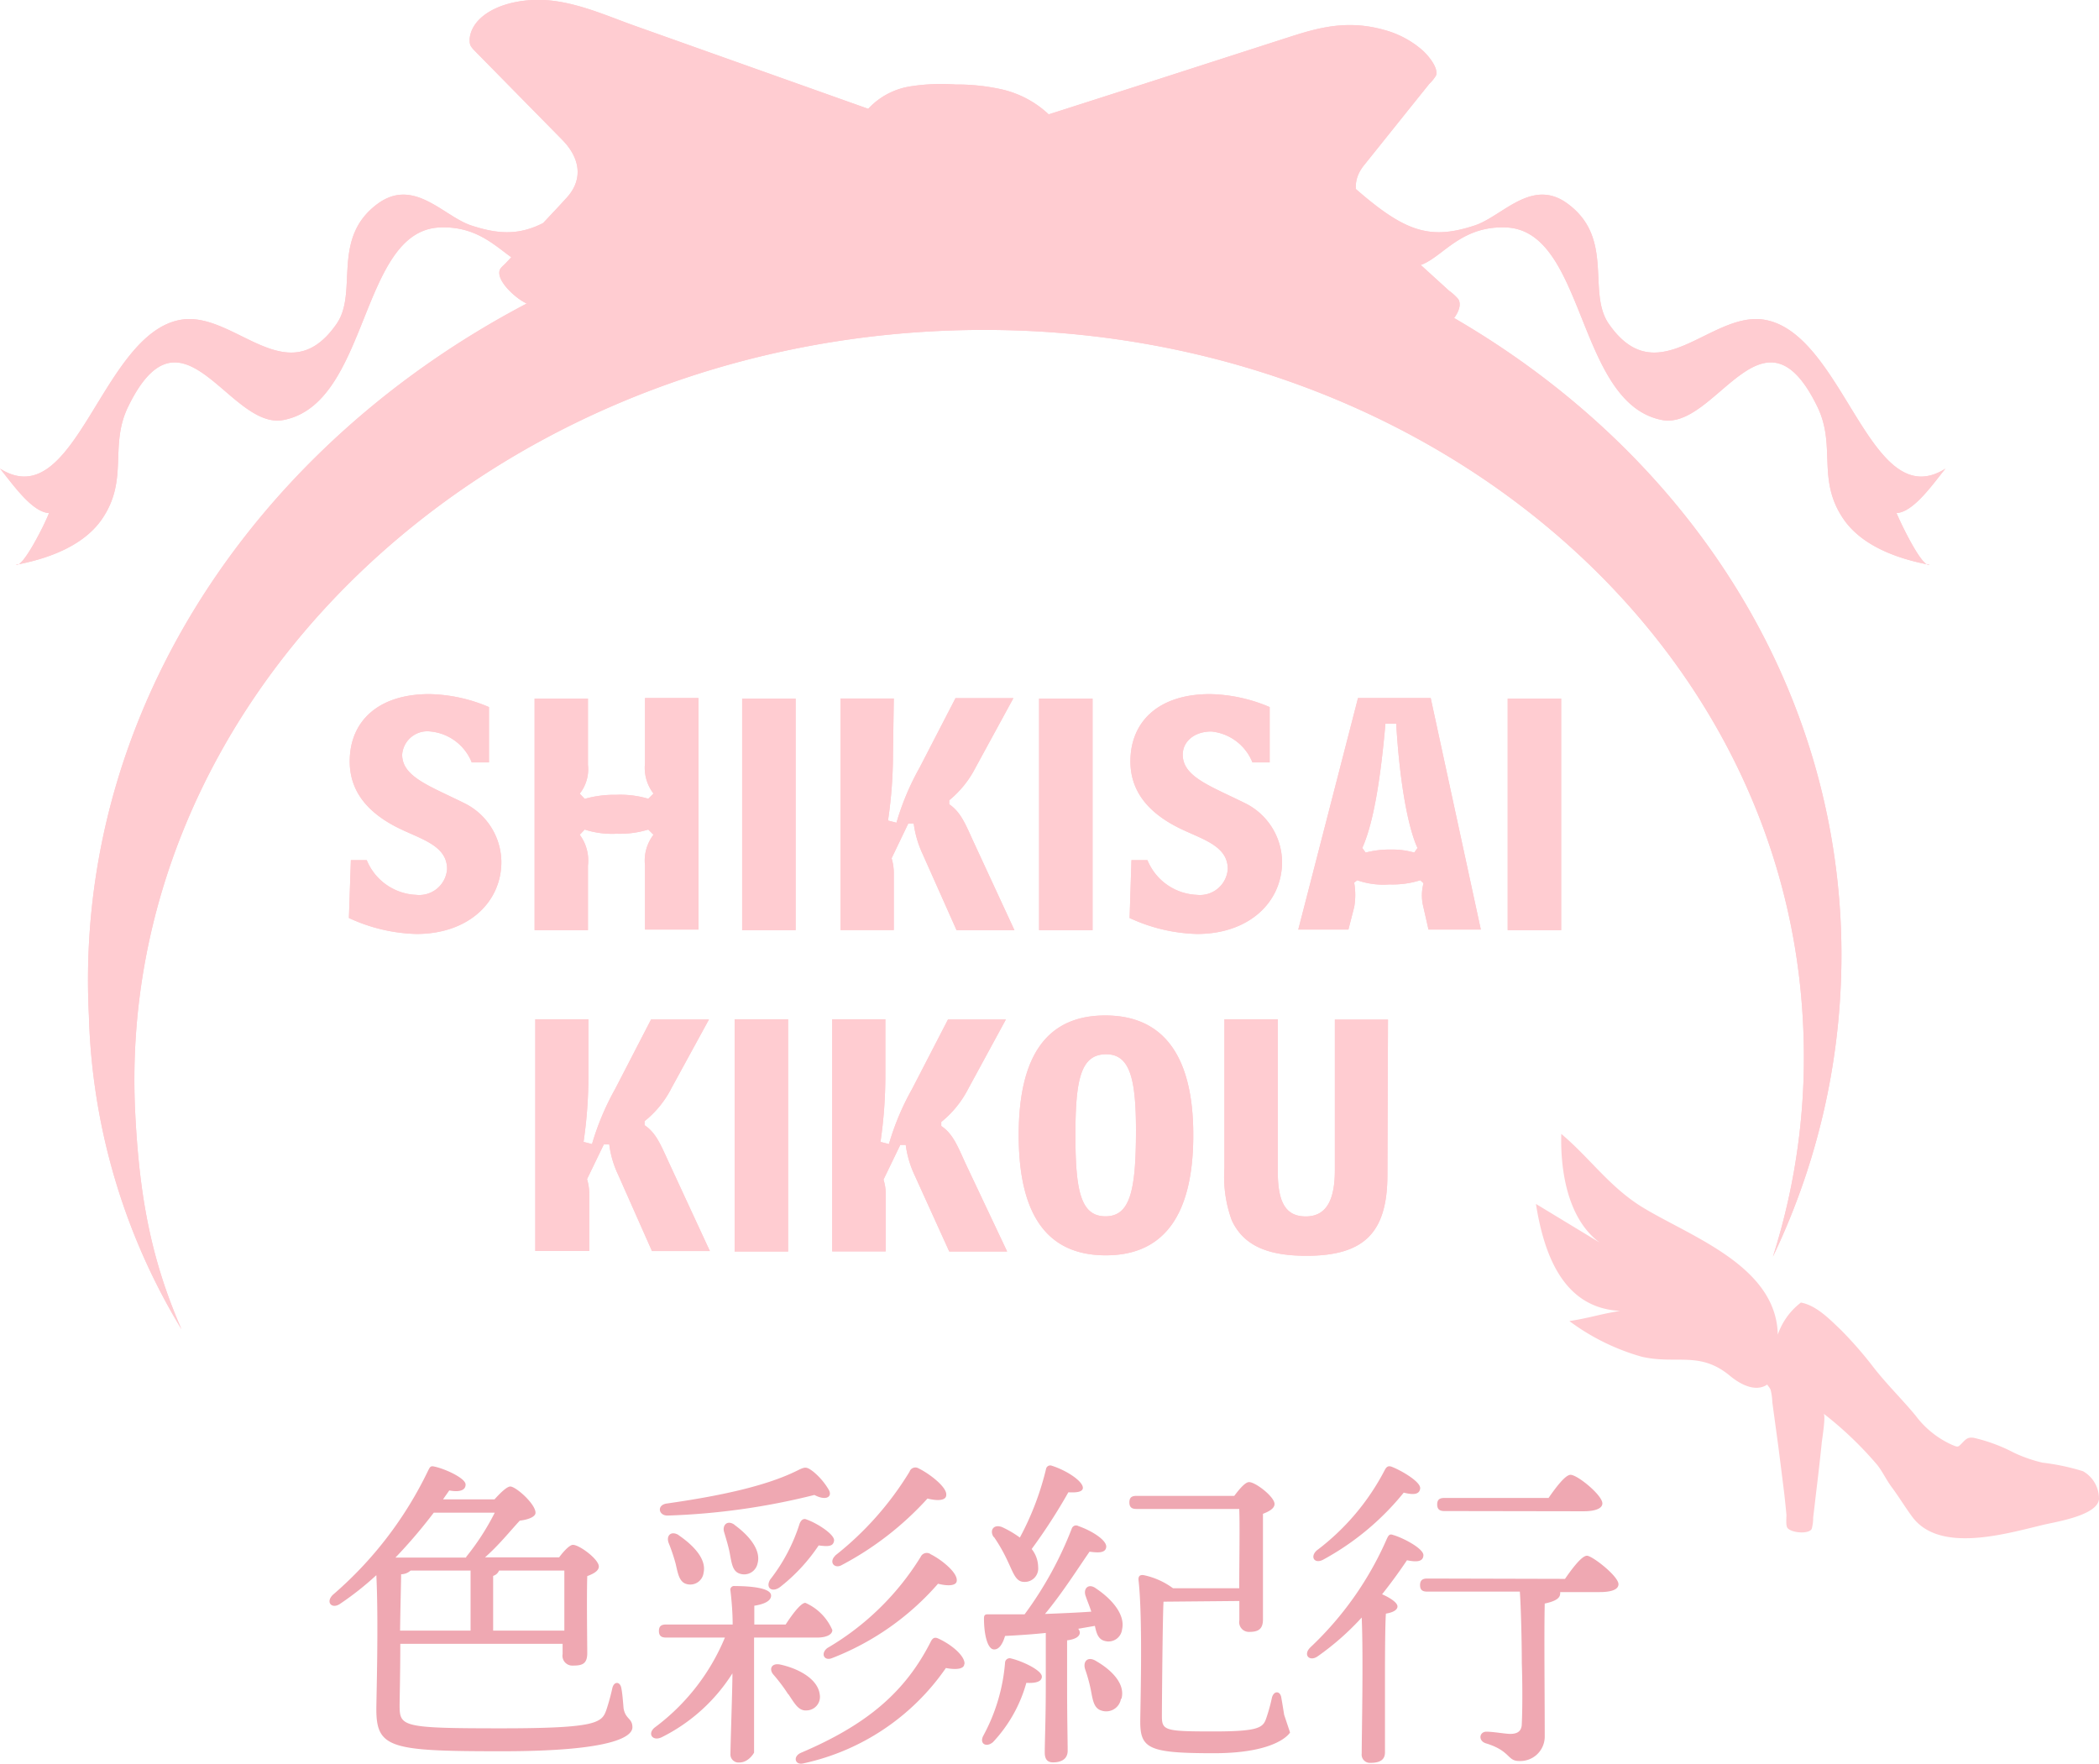
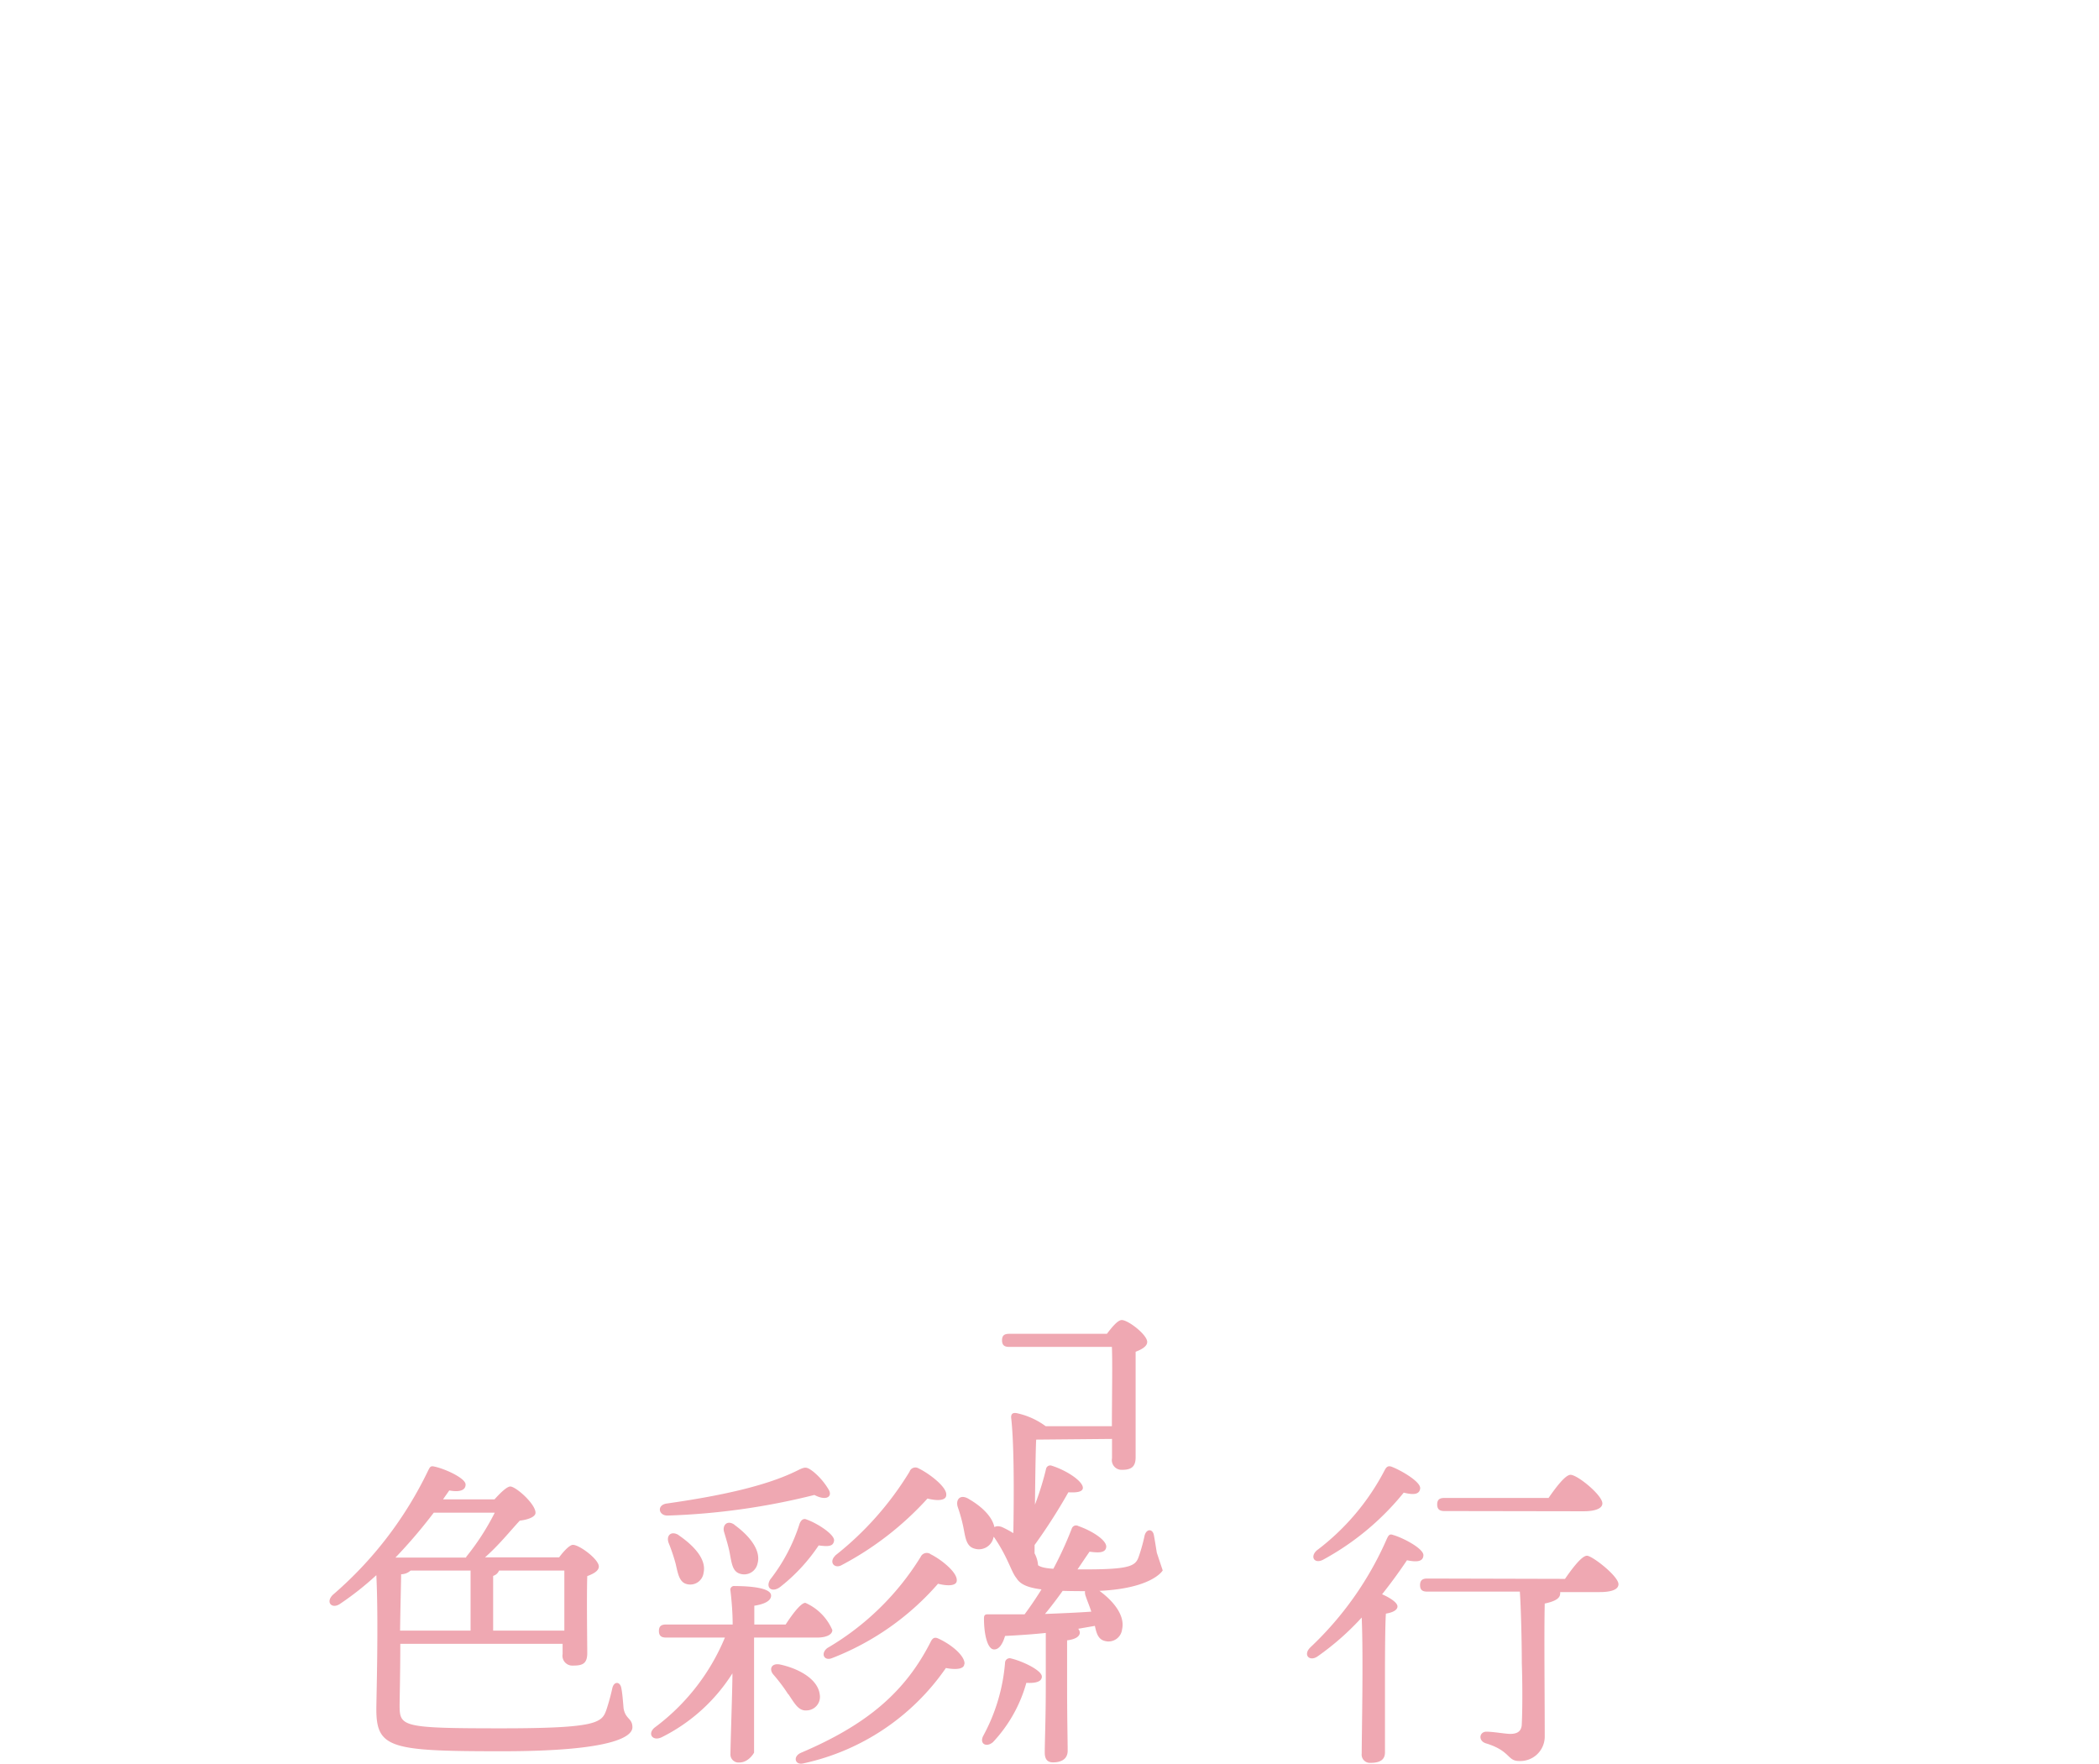
<svg xmlns="http://www.w3.org/2000/svg" viewBox="0 0 181.32 152.36">
  <defs>
    <style>.cls-1{fill:#ffccd1;}.cls-2{fill:#efa8b2;}</style>
  </defs>
  <title>logo</title>
  <g id="ヘッダー周り">
-     <path class="cls-1" d="M48.61 12.12c1.57 1.63 1.72 3.43.37 4.93-.73.81-1.5 1.61-2.24 2.41l-3.05 3.27c-.2.21-.49.42-.54.66-.19.8 1 2 1.9 2.58a11 11 0 0 0 8.26 1.33c.81-.2 1.56-.49 2.31-.75l19.9-6.73.51-.17a8.51 8.51 0 0 0 4.18 2.35 17.47 17.47 0 0 0 4.08.44 16.7 16.7 0 0 0 3.89-.17 5.92 5.92 0 0 0 3.82-2.13l20.1 7.45c3 1.1 6 2.55 9.46 2a6.93 6.93 0 0 0 3.37-1.38c.63-.53 1.47-1.63 1.05-2.36a4.49 4.49 0 0 0-.81-.74l-1.79-1.63-4.24-3.85c-1.88-1.7-2.72-3.58-1.33-5.33l4.43-5.53 1.23-1.53a3.46 3.46 0 0 0 .58-.72c.21-.62-.55-1.59-1.13-2.14a8.29 8.29 0 0 0-3.44-1.82c-3.64-1-6.41.11-9.23 1l-11.51 3.71-8.15 2.61a8.74 8.74 0 0 0-4.15-2.18 17.78 17.78 0 0 0-3.91-.4 17.14 17.14 0 0 0-3.74.14 6.28 6.28 0 0 0-3.79 1.96l-20.16-7.17c-2.7-.96-5.75-2.39-8.84-2.23s-5.26 1.55-5.43 3.35c0 .45 0 .58.4 1" />
-     <path class="cls-1" d="M52.69 14.78c-5.47 5.07-7.66 6.13-12 4.69-2.39-.8-4.92-4.15-8.05-1.88-4.09 3-1.66 7.63-3.56 10.38-4.25 6.14-8.79-1.12-13.44-.35-6.91 1.16-9.09 16.99-15.64 12.86 1 1.2 2.72 3.76 4.23 3.84-.23.68-2.23 4.76-2.85 4.47 2.21-.42 5.67-1.39 7.43-3.95 2.35-3.44.59-6.3 2.27-9.73 4.68-9.58 8.75 2.07 13.41 1.17 7.41-1.43 6.58-16.28 13.45-16.63 7.61-.37 6.39 10.15 15.6-4.16zM115.41 14.78c5.47 5.07 7.66 6.13 12 4.69 2.39-.8 4.92-4.15 8-1.88 4.09 3 1.66 7.63 3.56 10.38 4.25 6.14 8.79-1.12 13.44-.35 6.92 1.16 9.1 17 15.65 12.86-1 1.2-2.72 3.76-4.23 3.84.26.65 2.19 4.76 2.85 4.47-2.21-.42-5.67-1.39-7.43-3.95-2.35-3.44-.59-6.3-2.27-9.73-4.68-9.58-8.75 2.07-13.41 1.17-7.37-1.43-6.57-16.28-13.41-16.63-7.61-.37-6.39 10.15-15.6-4.16zM155.75 88.33c-1.75-35.13-35.43-61.86-75.21-59.71s-70.61 32.38-68.86 67.5c.35 7 1.3 12.54 4 18.71a55.16 55.16 0 0 1-8-27.09c-1.89-36.9 30.48-68.63 72.32-70.89s77.16 25.82 79 62.71a60.36 60.36 0 0 1-5.85 29 56.78 56.78 0 0 0 2.6-20.23zM42.24 65.86h-1.49a4.27 4.27 0 0 0-3.55-2.67 2.18 2.18 0 0 0-2.46 2c0 1.94 2.43 2.72 5.51 4.26a5.72 5.72 0 0 1 3.06 5c0 3.46-2.82 6.23-7.34 6.23a14.72 14.72 0 0 1-5.83-1.38l.17-5h1.37a4.83 4.83 0 0 0 4.26 3 2.41 2.41 0 0 0 2.68-2.23c0-2-2.16-2.55-4.12-3.5-2.87-1.4-4.29-3.32-4.29-5.8 0-3.46 2.46-5.81 6.87-5.81a13.68 13.68 0 0 1 5.16 1.12zM50.79 66.07a3.42 3.42 0 0 1-.71 2.49l.43.45a9.31 9.31 0 0 1 2.7-.35 8.52 8.52 0 0 1 2.79.34l.45-.45a3.67 3.67 0 0 1-.73-2.65v-5.6h4.62v20h-4.62v-5.53a3.67 3.67 0 0 1 .73-2.66l-.45-.45a8.38 8.38 0 0 1-2.74.36 7.64 7.64 0 0 1-2.75-.36l-.43.45a3.74 3.74 0 0 1 .71 2.66v5.58h-4.61v-20h4.61zM68.73 80.35h-4.62v-20h4.62zM77.14 65.1a39.32 39.32 0 0 1-.43 5.78l.73.19a22.64 22.64 0 0 1 2-4.76l3.1-6h5l-3.27 6a8.87 8.87 0 0 1-2.27 2.82v.35c1 .67 1.42 1.76 2.08 3.2l3.55 7.67h-5l-2.94-6.6a9 9 0 0 1-.76-2.61h-.47l-1.44 3a4.48 4.48 0 0 1 .19 1.28v4.92h-4.6v-20h4.6zM94.38 80.35h-4.62v-20h4.62zM109.68 65.86h-1.49a4.27 4.27 0 0 0-3.55-2.67c-1.5 0-2.47.89-2.47 2 0 1.94 2.44 2.72 5.52 4.26a5.72 5.72 0 0 1 3.06 5c0 3.46-2.82 6.23-7.35 6.23a14.72 14.72 0 0 1-5.82-1.38l.16-5h1.38a4.82 4.82 0 0 0 4.26 3 2.41 2.41 0 0 0 2.68-2.23c0-2-2.16-2.55-4.12-3.5-2.87-1.4-4.29-3.32-4.29-5.8 0-3.46 2.46-5.81 6.87-5.81a13.72 13.72 0 0 1 5.16 1.12zM117.31 60.3h6.28l4.33 20h-4.52l-.5-2.2a4.06 4.06 0 0 1 .07-1.8l-.28-.26a8 8 0 0 1-2.66.36 6.87 6.87 0 0 1-2.79-.36l-.26.21a6.11 6.11 0 0 1 0 2.11l-.5 1.94h-4.33zm2.37 2.22c-.45 5.07-1.07 8.65-2 10.73l.29.4a8.06 8.06 0 0 1 2.2-.26 6.73 6.73 0 0 1 2 .26l.28-.4c-.73-1.56-1.51-5.19-1.84-10.73zM134.86 80.35h-4.62v-20h4.62zM50.83 92.86a39.42 39.42 0 0 1-.42 5.78l.73.19a22.89 22.89 0 0 1 2-4.76l3.1-6h5l-3.24 5.93a8.65 8.65 0 0 1-2.32 2.85v.35c1 .66 1.42 1.75 2.09 3.2l3.55 7.67h-5l-2.93-6.61a8.58 8.58 0 0 1-.76-2.6h-.47l-1.45 3a4.33 4.33 0 0 1 .19 1.27v4.93h-4.66v-20.01h4.59zM68.08 108.11h-4.62v-20.06h4.62zM76.48 92.86a39.42 39.42 0 0 1-.42 5.78l.73.19a22.43 22.43 0 0 1 2-4.76l3.1-6h5l-3.26 6a8.91 8.91 0 0 1-2.32 2.85v.35c1 .66 1.42 1.75 2.08 3.2l3.61 7.64h-5l-3-6.61a8.87 8.87 0 0 1-.76-2.6h-.47l-1.45 3a4 4 0 0 1 .19 1.27v4.93h-4.62v-20.05h4.59zM95.48 87.72c5 0 7.6 3.46 7.6 10.33s-2.51 10.39-7.55 10.39-7.53-3.44-7.53-10.39 2.51-10.33 7.48-10.33zm-2.58 10.35c0 4.83.47 7 2.6 7s2.63-2.23 2.63-7.44c0-4.54-.56-6.56-2.58-6.56-2.2.01-2.65 2.19-2.65 7zM119.85 101.48c0 5-2 7-7 7-3.37 0-5.45-.9-6.45-3.08a11 11 0 0 1-.63-4.5v-12.85h4.61v13.12c0 2.63.64 3.91 2.42 3.91s2.51-1.42 2.51-4v-13h4.59zM48.61 12.12c1.57 1.63 1.72 3.43.37 4.93-.73.81-1.5 1.61-2.24 2.41l-3.05 3.27c-.2.21-.49.42-.54.66-.19.8 1 2 1.9 2.58a11 11 0 0 0 8.26 1.33c.81-.2 1.56-.49 2.31-.75l19.9-6.73.51-.17a8.51 8.51 0 0 0 4.18 2.35 17.47 17.47 0 0 0 4.08.44 16.7 16.7 0 0 0 3.89-.17 5.92 5.92 0 0 0 3.82-2.13l20.1 7.45c3 1.1 6 2.55 9.46 2a6.93 6.93 0 0 0 3.37-1.38c.63-.53 1.47-1.63 1.05-2.36a4.49 4.49 0 0 0-.81-.74l-1.79-1.63-4.24-3.85c-1.88-1.7-2.72-3.58-1.33-5.33l4.43-5.53 1.23-1.53a3.46 3.46 0 0 0 .58-.72c.21-.62-.55-1.59-1.13-2.14a8.29 8.29 0 0 0-3.44-1.82c-3.64-1-6.41.11-9.23 1l-11.51 3.71-8.15 2.61a8.74 8.74 0 0 0-4.15-2.18 17.78 17.78 0 0 0-3.91-.4 17.14 17.14 0 0 0-3.74.14 6.28 6.28 0 0 0-3.79 1.96l-20.16-7.17c-2.7-.96-5.75-2.39-8.84-2.23s-5.26 1.55-5.43 3.35c0 .45 0 .58.4 1" />
-     <path class="cls-1" d="M52.69 14.78c-5.47 5.07-7.66 6.13-12 4.69-2.39-.8-4.92-4.15-8.05-1.88-4.09 3-1.66 7.63-3.56 10.38-4.25 6.14-8.79-1.12-13.44-.35-6.91 1.16-9.09 16.99-15.64 12.86 1 1.2 2.72 3.76 4.23 3.84-.23.68-2.23 4.76-2.85 4.47 2.21-.42 5.67-1.39 7.43-3.95 2.35-3.44.59-6.3 2.27-9.73 4.68-9.58 8.75 2.07 13.41 1.17 7.41-1.43 6.58-16.28 13.45-16.63 7.61-.37 6.39 10.15 15.6-4.16zM115.41 14.78c5.47 5.07 7.66 6.13 12 4.69 2.39-.8 4.92-4.15 8-1.88 4.09 3 1.66 7.63 3.56 10.38 4.25 6.14 8.79-1.12 13.44-.35 6.92 1.16 9.1 17 15.65 12.86-1 1.2-2.72 3.76-4.23 3.84.26.65 2.19 4.76 2.85 4.47-2.21-.42-5.67-1.39-7.43-3.95-2.35-3.44-.59-6.3-2.27-9.73-4.68-9.58-8.75 2.07-13.41 1.17-7.37-1.43-6.57-16.28-13.41-16.63-7.61-.37-6.39 10.15-15.6-4.16zM155.75 88.33c-1.75-35.13-35.43-61.86-75.21-59.71s-70.61 32.38-68.86 67.5c.35 7 1.3 12.54 4 18.71a55.16 55.16 0 0 1-8-27.09c-1.89-36.9 30.48-68.63 72.32-70.89s77.16 25.82 79 62.71a60.36 60.36 0 0 1-5.85 29 56.78 56.78 0 0 0 2.6-20.23zM42.24 65.86h-1.49a4.27 4.27 0 0 0-3.55-2.67 2.18 2.18 0 0 0-2.46 2c0 1.94 2.43 2.72 5.51 4.26a5.72 5.72 0 0 1 3.06 5c0 3.46-2.82 6.23-7.34 6.23a14.72 14.72 0 0 1-5.83-1.38l.17-5h1.37a4.83 4.83 0 0 0 4.26 3 2.41 2.41 0 0 0 2.68-2.23c0-2-2.16-2.55-4.12-3.5-2.87-1.4-4.29-3.32-4.29-5.8 0-3.46 2.46-5.81 6.87-5.81a13.68 13.68 0 0 1 5.16 1.12zM50.79 66.07a3.42 3.42 0 0 1-.71 2.49l.43.45a9.31 9.31 0 0 1 2.7-.35 8.52 8.52 0 0 1 2.79.34l.45-.45a3.67 3.67 0 0 1-.73-2.65v-5.6h4.62v20h-4.62v-5.53a3.67 3.67 0 0 1 .73-2.66l-.45-.45a8.38 8.38 0 0 1-2.74.36 7.64 7.64 0 0 1-2.75-.36l-.43.45a3.74 3.74 0 0 1 .71 2.66v5.58h-4.61v-20h4.61zM68.73 80.35h-4.62v-20h4.62zM77.14 65.1a39.32 39.32 0 0 1-.43 5.78l.73.19a22.64 22.64 0 0 1 2-4.76l3.1-6h5l-3.27 6a8.87 8.87 0 0 1-2.27 2.82v.35c1 .67 1.42 1.76 2.08 3.2l3.55 7.67h-5l-2.94-6.6a9 9 0 0 1-.76-2.61h-.47l-1.44 3a4.48 4.48 0 0 1 .19 1.28v4.92h-4.6v-20h4.6zM94.38 80.35h-4.62v-20h4.62zM109.68 65.86h-1.49a4.27 4.27 0 0 0-3.55-2.67c-1.5 0-2.47.89-2.47 2 0 1.94 2.44 2.72 5.52 4.26a5.72 5.72 0 0 1 3.06 5c0 3.46-2.82 6.23-7.35 6.23a14.72 14.72 0 0 1-5.82-1.38l.16-5h1.38a4.82 4.82 0 0 0 4.26 3 2.41 2.41 0 0 0 2.68-2.23c0-2-2.16-2.55-4.12-3.5-2.87-1.4-4.29-3.32-4.29-5.8 0-3.46 2.46-5.81 6.87-5.81a13.72 13.72 0 0 1 5.16 1.12zM117.31 60.3h6.28l4.33 20h-4.52l-.5-2.2a4.06 4.06 0 0 1 .07-1.8l-.28-.26a8 8 0 0 1-2.66.36 6.87 6.87 0 0 1-2.79-.36l-.26.21a6.11 6.11 0 0 1 0 2.11l-.5 1.94h-4.33zm2.37 2.22c-.45 5.07-1.07 8.65-2 10.73l.29.4a8.06 8.06 0 0 1 2.2-.26 6.73 6.73 0 0 1 2 .26l.28-.4c-.73-1.56-1.51-5.19-1.84-10.73zM134.86 80.35h-4.62v-20h4.62zM50.83 92.86a39.42 39.42 0 0 1-.42 5.78l.73.19a22.89 22.89 0 0 1 2-4.76l3.1-6h5l-3.24 5.93a8.65 8.65 0 0 1-2.32 2.85v.35c1 .66 1.42 1.75 2.09 3.2l3.55 7.67h-5l-2.93-6.61a8.58 8.58 0 0 1-.76-2.6h-.47l-1.45 3a4.33 4.33 0 0 1 .19 1.27v4.93h-4.66v-20.01h4.59zM68.08 108.11h-4.62v-20.06h4.62zM76.48 92.86a39.42 39.42 0 0 1-.42 5.78l.73.19a22.43 22.43 0 0 1 2-4.76l3.1-6h5l-3.26 6a8.91 8.91 0 0 1-2.32 2.85v.35c1 .66 1.42 1.75 2.08 3.2l3.61 7.64h-5l-3-6.61a8.87 8.87 0 0 1-.76-2.6h-.47l-1.45 3a4 4 0 0 1 .19 1.27v4.93h-4.62v-20.05h4.59zM95.48 87.72c5 0 7.6 3.46 7.6 10.33s-2.51 10.39-7.55 10.39-7.53-3.44-7.53-10.39 2.51-10.33 7.48-10.33zm-2.58 10.35c0 4.83.47 7 2.6 7s2.63-2.23 2.63-7.44c0-4.54-.56-6.56-2.58-6.56-2.2.01-2.65 2.19-2.65 7zM119.85 101.48c0 5-2 7-7 7-3.37 0-5.45-.9-6.45-3.08a11 11 0 0 1-.63-4.5v-12.85h4.61v13.12c0 2.63.64 3.91 2.42 3.91s2.51-1.42 2.51-4v-13h4.59zM153.57 115.67c.19-6.23-7.47-8.8-11.7-11.39-2.83-1.74-4.52-4.24-7-6.33-.09 3.2.56 7.36 3.32 9.39l-5.51-3.34c.7 4.41 2.38 9 7.27 9.24-1.84.3-2.54.59-4.38.88a19.2 19.2 0 0 0 6.25 3.08c3 .69 5-.52 7.61 1.64s4.67.9 4.14-3.17zM155.57 112.52a5.88 5.88 0 0 0-2.07 3c-.18.66-.38 1.31-.56 2a4.56 4.56 0 0 0-.37 1.87c.08.3.27.4.38.66a4.85 4.85 0 0 1 .15 1.08l.52 3.83s.36 2.82.53 4.23c.06.56.12 1.12.17 1.68 0 .25-.06.87.07 1.09.26.44 1.82.61 2.11.12a3.62 3.62 0 0 0 .13-1c.07-.57.14-1.14.2-1.7.19-1.55.37-3.1.53-4.65 0-.2.41-2.53.15-2.63a31.08 31.08 0 0 1 4.65 4.44c.48.61.78 1.29 1.25 1.92.61.82 1.14 1.7 1.75 2.53 2.34 3.23 8.08 1.51 11.35.73 1.13-.27 4.69-.81 4.81-2.23a2.73 2.73 0 0 0-1.38-2.4 19.44 19.44 0 0 0-3.5-.74 12.26 12.26 0 0 1-2.49-.87 14.33 14.33 0 0 0-3.47-1.28c-.51-.06-.65.11-1 .47s-.33.36-.88.13a8 8 0 0 1-3.11-2.5c-1.18-1.43-2.52-2.73-3.66-4.2a33.86 33.86 0 0 0-2.8-3.21c-.94-.89-2.1-2.12-3.46-2.37z" />
-     <path class="cls-2" d="M34.58 142c0 2.43-.06 4.81-.06 5.3 0 1.86.17 2 8.81 2 8.3 0 8.67-.49 9.06-1.62a19 19 0 0 0 .51-1.87c.15-.59.66-.56.77 0s.14 1.16.2 1.78c.17.94.76.83.76 1.62s-1.64 2.07-11.24 2.07-10.88-.23-10.88-3.63c0-1 .2-7.45 0-11.58a26 26 0 0 1-3.11 2.46c-.71.51-1.31-.11-.65-.76a33 33 0 0 0 8.25-10.77c.14-.26.19-.4.53-.31.91.19 2.69 1 2.69 1.55s-.62.66-1.41.51l-.54.77h4.45c.48-.54 1.07-1.11 1.36-1.11.48 0 2.18 1.5 2.18 2.27 0 .34-.6.59-1.36.68-.82.88-1.76 2.07-3 3.17h6.4c.4-.54.91-1.08 1.19-1.08.57 0 2.24 1.25 2.24 1.87 0 .37-.45.63-1 .83-.06 1.89 0 5.69 0 6.65s-.46 1.08-1.25 1.08a.85.85 0 0 1-.88-1v-.88zm2.89-11.33a44.27 44.27 0 0 1-3.31 3.88h6.11v-.06a21.21 21.21 0 0 0 2.47-3.82zm-2 5a1.24 1.24 0 0 1-.82.32c0 .59-.06 2.66-.09 4.87h6.09v-5.19zm13.28 5.19v-5.19h-5.64a.79.79 0 0 1-.51.46v4.73zM65.14 144.63v6.77s-.45.85-1.27.85a.7.7 0 0 1-.77-.77c0-.76.17-5.63.17-6.82v-.11a15.28 15.28 0 0 1-6.11 5.52c-.77.37-1.25-.28-.63-.82a18.5 18.5 0 0 0 6.09-7.79h-5.07c-.37 0-.63-.11-.63-.57s.26-.56.63-.56h5.74c0-1.14-.11-2.24-.19-2.92a.32.32 0 0 1 .36-.4c1.28 0 3.15.14 3.15.82 0 .46-.57.74-1.45.88v1.62h2.71c.57-.88 1.31-1.87 1.7-1.87a4.5 4.5 0 0 1 2.33 2.35c0 .42-.57.65-1.31.65h-5.45zm-7.54-14.75c4.42-.63 8.55-1.48 11.3-2.86.65-.32.77-.34 1.36.11a5.86 5.86 0 0 1 1.33 1.56c.34.59-.2 1-1.24.45a59.64 59.64 0 0 1-12.69 1.78c-.79 0-.94-.92-.06-1.04zm1 2.72c1.28.87 2.44 2.06 2.18 3.25a1.16 1.16 0 0 1-1.41 1c-.68-.14-.8-.87-1-1.75a15.68 15.68 0 0 0-.6-1.79c-.25-.63.17-1.11.85-.71zm4.84-.88c1.25.9 2.33 2.18 2 3.34a1.18 1.18 0 0 1-1.53.88c-.65-.2-.71-.94-.88-1.82-.11-.56-.31-1.21-.48-1.78s.26-1.08.91-.62zm6.18-.48c1 .34 2.49 1.33 2.43 1.84s-.48.53-1.33.42a15.46 15.46 0 0 1-3.34 3.6c-.71.51-1.27.05-.85-.65a15.34 15.34 0 0 0 2.55-4.85c.1-.22.25-.45.56-.36zm-1.53 15.12a14.81 14.81 0 0 0-1.28-1.7c-.39-.45-.19-1 .54-.88 1.62.34 3.29 1.25 3.46 2.58a1.17 1.17 0 0 1-1.08 1.39c-.73.08-1.05-.54-1.62-1.39zm15.21-2.63c0 .45-.68.53-1.59.36a20.13 20.13 0 0 1-12.32 8.24c-.73.17-.93-.62-.17-.93 5.72-2.44 9-5.27 11.19-9.6.17-.34.37-.37.59-.28 1.1.48 2.35 1.48 2.32 2.21zm-2.95-9.49c.88.42 2.35 1.56 2.3 2.29 0 .45-.71.51-1.62.28a23.31 23.31 0 0 1-9.17 6.43c-.66.26-1-.39-.4-.87a23.27 23.27 0 0 0 8.07-7.88.58.58 0 0 1 .84-.25zm-8.21.14a27.26 27.26 0 0 0 6.43-7.25.53.53 0 0 1 .79-.28c.88.42 2.46 1.61 2.38 2.29 0 .48-.71.54-1.62.31a27 27 0 0 1-7.47 5.78c-.6.28-1.06-.31-.49-.85zM90 144.83c0 .42-.49.59-1.34.54a12.27 12.27 0 0 1-2.88 5.12c-.57.49-1.19.15-.85-.53a15.87 15.87 0 0 0 1.89-6.32.4.4 0 0 1 .54-.37c.97.23 2.64 1.02 2.64 1.56zm.34-3.77c-1.14.12-2.33.2-3.52.26-.19.65-.51 1.22-1 1.16s-.82-1.19-.82-2.69c0-.28.11-.34.34-.34h3.17a31.69 31.69 0 0 0 4.08-7.42.39.39 0 0 1 .57-.2c1.21.42 2.46 1.24 2.4 1.81s-.82.48-1.44.4c-1 1.44-2.38 3.62-3.85 5.38 1.47-.06 2.77-.11 4-.2-.14-.45-.34-.91-.48-1.33-.25-.65.23-1.16.88-.68 1.39.93 2.55 2.27 2.26 3.54a1.18 1.18 0 0 1-1.5 1c-.56-.14-.71-.65-.85-1.3l-1.44.25a.57.57 0 0 1 .14.32c0 .34-.37.59-1.1.68v3.85c0 2.89.05 4.9.05 5.69 0 .59-.39 1-1.27 1-.51 0-.71-.31-.71-.85 0-.91.09-2.89.09-5.86zm-4.51-8.29c-.37-.57 0-1.14.74-.85a8.91 8.91 0 0 1 1.53.9 24.6 24.6 0 0 0 2.26-5.92.37.37 0 0 1 .51-.28c1.33.42 2.75 1.39 2.67 1.95-.06.34-.63.37-1.25.34a48.73 48.73 0 0 1-3.17 4.9 2.55 2.55 0 0 1 .56 1.56 1.16 1.16 0 0 1-1.21 1.28c-.74 0-.94-.8-1.45-1.85a13.87 13.87 0 0 0-1.16-2.03zm11 14a1.29 1.29 0 0 1-1.67 1c-.71-.2-.77-1-.94-1.84a13.66 13.66 0 0 0-.48-1.73c-.22-.68.23-1.19 1-.68 1.32.77 2.48 1.96 2.14 3.21zm3.68-8.41c-.08 1.33-.14 8.92-.14 9.88 0 1.25.25 1.33 4.45 1.33 4 0 4.3-.34 4.58-1.19a15.42 15.42 0 0 0 .48-1.75c.17-.6.71-.57.8 0 .08.43.17 1 .25 1.5l.51 1.53s-1 1.79-6.57 1.79-6.37-.37-6.37-2.72c0-1.05.23-8.75-.14-12.15-.06-.4.08-.57.45-.51a6.49 6.49 0 0 1 2.52 1.13h5.72c0-2.35.06-5.46 0-6.85h-8.87c-.37 0-.62-.11-.62-.57s.25-.56.62-.56h8.44c.43-.57.94-1.19 1.28-1.19.56 0 2.2 1.27 2.2 1.89 0 .4-.51.66-1 .85v9.12c0 .88-.45 1.08-1.19 1.08a.84.84 0 0 1-.85-1v-1.67zM119.64 151.37c0 .62-.39.91-1.24.91a.71.71 0 0 1-.77-.8c0-1.64.15-8.29 0-11.75a23.25 23.25 0 0 1-3.79 3.34c-.71.51-1.31-.11-.65-.76a28.59 28.59 0 0 0 6.62-9.4c.14-.29.23-.43.54-.31.88.25 2.63 1.18 2.61 1.75s-.6.6-1.42.43c-.51.76-1.25 1.81-2.15 2.94.65.28 1.33.71 1.33 1.05s-.48.54-1 .62c-.08 1.11-.08 4.65-.08 5.44zm-5.89-17.44a20.53 20.53 0 0 0 5.87-6.94c.14-.26.28-.4.59-.29.88.34 2.52 1.31 2.47 1.87s-.63.57-1.42.37a23.15 23.15 0 0 1-6.94 5.78c-.76.42-1.19-.23-.57-.79zm21.44 2.46c.63-.91 1.45-2 1.9-2s2.72 1.76 2.72 2.46c0 .43-.54.68-1.62.68h-3.42a.25.25 0 0 1 0 .14c0 .49-.68.71-1.33.85-.06 2.69 0 7.68 0 11.45a2.11 2.11 0 0 1-2.24 2.15c-1 0-.71-.88-2.86-1.53-.68-.23-.54-1 .06-1s1.64.19 2.06.19c.65 0 1-.25 1-.9.06-1.22.06-3.51 0-5.21 0-1.87-.08-5-.17-6.18h-8c-.37 0-.62-.11-.62-.56s.25-.57.62-.57zm-10.42-5.86c-.37 0-.62-.12-.62-.57s.25-.56.62-.56h9c.63-.91 1.45-2 1.9-2 .6 0 2.75 1.76 2.75 2.47 0 .42-.57.68-1.64.68z" />
+     <path class="cls-2" d="M34.58 142c0 2.43-.06 4.81-.06 5.3 0 1.86.17 2 8.81 2 8.3 0 8.67-.49 9.06-1.62a19 19 0 0 0 .51-1.87c.15-.59.66-.56.77 0s.14 1.16.2 1.78c.17.94.76.83.76 1.62s-1.64 2.07-11.24 2.07-10.88-.23-10.88-3.63c0-1 .2-7.45 0-11.58a26 26 0 0 1-3.11 2.46c-.71.51-1.31-.11-.65-.76a33 33 0 0 0 8.25-10.77c.14-.26.19-.4.53-.31.91.19 2.69 1 2.69 1.55s-.62.66-1.41.51l-.54.77h4.45c.48-.54 1.07-1.11 1.36-1.11.48 0 2.18 1.5 2.18 2.27 0 .34-.6.59-1.36.68-.82.88-1.76 2.07-3 3.17h6.4c.4-.54.91-1.08 1.19-1.08.57 0 2.24 1.25 2.24 1.87 0 .37-.45.63-1 .83-.06 1.89 0 5.69 0 6.65s-.46 1.08-1.25 1.08a.85.85 0 0 1-.88-1v-.88zm2.89-11.33a44.27 44.27 0 0 1-3.31 3.88h6.11v-.06a21.21 21.21 0 0 0 2.47-3.82zm-2 5a1.24 1.24 0 0 1-.82.32c0 .59-.06 2.66-.09 4.87h6.09v-5.19zm13.28 5.19v-5.19h-5.64a.79.79 0 0 1-.51.46v4.73zM65.14 144.63v6.77s-.45.85-1.27.85a.7.7 0 0 1-.77-.77c0-.76.17-5.63.17-6.82v-.11a15.28 15.28 0 0 1-6.11 5.52c-.77.37-1.25-.28-.63-.82a18.5 18.5 0 0 0 6.09-7.79h-5.07c-.37 0-.63-.11-.63-.57s.26-.56.63-.56h5.74c0-1.14-.11-2.24-.19-2.92a.32.32 0 0 1 .36-.4c1.28 0 3.15.14 3.15.82 0 .46-.57.74-1.45.88v1.62h2.71c.57-.88 1.31-1.87 1.7-1.87a4.5 4.5 0 0 1 2.33 2.35c0 .42-.57.65-1.31.65h-5.45zm-7.54-14.75c4.42-.63 8.55-1.48 11.3-2.86.65-.32.77-.34 1.36.11a5.86 5.86 0 0 1 1.33 1.56c.34.59-.2 1-1.24.45a59.64 59.64 0 0 1-12.69 1.78c-.79 0-.94-.92-.06-1.04zm1 2.72c1.28.87 2.44 2.06 2.18 3.25a1.16 1.16 0 0 1-1.41 1c-.68-.14-.8-.87-1-1.75a15.68 15.68 0 0 0-.6-1.79c-.25-.63.17-1.11.85-.71zm4.84-.88c1.25.9 2.33 2.18 2 3.34a1.18 1.18 0 0 1-1.53.88c-.65-.2-.71-.94-.88-1.82-.11-.56-.31-1.21-.48-1.78s.26-1.08.91-.62zm6.18-.48c1 .34 2.49 1.33 2.43 1.84s-.48.53-1.33.42a15.46 15.46 0 0 1-3.34 3.6c-.71.51-1.27.05-.85-.65a15.34 15.34 0 0 0 2.55-4.85c.1-.22.25-.45.56-.36zm-1.53 15.12a14.81 14.81 0 0 0-1.28-1.7c-.39-.45-.19-1 .54-.88 1.62.34 3.29 1.25 3.46 2.58a1.17 1.17 0 0 1-1.08 1.39c-.73.08-1.05-.54-1.62-1.39zm15.21-2.63c0 .45-.68.53-1.59.36a20.13 20.13 0 0 1-12.32 8.24c-.73.17-.93-.62-.17-.93 5.72-2.44 9-5.27 11.19-9.6.17-.34.37-.37.59-.28 1.1.48 2.35 1.48 2.32 2.21zm-2.95-9.49c.88.42 2.35 1.56 2.3 2.29 0 .45-.71.51-1.62.28a23.31 23.31 0 0 1-9.17 6.43c-.66.26-1-.39-.4-.87a23.27 23.27 0 0 0 8.07-7.88.58.58 0 0 1 .84-.25zm-8.21.14a27.26 27.26 0 0 0 6.43-7.25.53.53 0 0 1 .79-.28c.88.42 2.46 1.61 2.38 2.29 0 .48-.71.54-1.62.31a27 27 0 0 1-7.47 5.78c-.6.28-1.06-.31-.49-.85zM90 144.83c0 .42-.49.59-1.34.54a12.27 12.27 0 0 1-2.88 5.12c-.57.49-1.19.15-.85-.53a15.87 15.87 0 0 0 1.89-6.32.4.4 0 0 1 .54-.37c.97.23 2.64 1.02 2.64 1.56zm.34-3.77c-1.14.12-2.33.2-3.52.26-.19.65-.51 1.22-1 1.16s-.82-1.19-.82-2.69c0-.28.11-.34.34-.34h3.17a31.69 31.69 0 0 0 4.08-7.42.39.39 0 0 1 .57-.2c1.21.42 2.46 1.24 2.4 1.81s-.82.48-1.44.4c-1 1.44-2.38 3.62-3.85 5.38 1.47-.06 2.77-.11 4-.2-.14-.45-.34-.91-.48-1.33-.25-.65.23-1.16.88-.68 1.39.93 2.55 2.27 2.26 3.54a1.18 1.18 0 0 1-1.5 1c-.56-.14-.71-.65-.85-1.3l-1.44.25a.57.57 0 0 1 .14.32c0 .34-.37.59-1.1.68v3.85c0 2.89.05 4.9.05 5.69 0 .59-.39 1-1.27 1-.51 0-.71-.31-.71-.85 0-.91.09-2.89.09-5.86zm-4.51-8.29c-.37-.57 0-1.14.74-.85a8.91 8.91 0 0 1 1.53.9 24.6 24.6 0 0 0 2.26-5.92.37.37 0 0 1 .51-.28c1.33.42 2.75 1.39 2.67 1.95-.06.34-.63.37-1.25.34a48.73 48.73 0 0 1-3.17 4.9 2.55 2.55 0 0 1 .56 1.56 1.16 1.16 0 0 1-1.21 1.28c-.74 0-.94-.8-1.45-1.85a13.87 13.87 0 0 0-1.16-2.03za1.29 1.29 0 0 1-1.67 1c-.71-.2-.77-1-.94-1.84a13.66 13.66 0 0 0-.48-1.73c-.22-.68.23-1.19 1-.68 1.32.77 2.48 1.96 2.14 3.21zm3.68-8.41c-.08 1.33-.14 8.92-.14 9.88 0 1.25.25 1.33 4.45 1.33 4 0 4.3-.34 4.58-1.19a15.42 15.42 0 0 0 .48-1.75c.17-.6.71-.57.8 0 .08.43.17 1 .25 1.5l.51 1.53s-1 1.79-6.57 1.79-6.37-.37-6.37-2.72c0-1.05.23-8.75-.14-12.15-.06-.4.08-.57.45-.51a6.49 6.49 0 0 1 2.52 1.13h5.72c0-2.35.06-5.46 0-6.85h-8.87c-.37 0-.62-.11-.62-.57s.25-.56.62-.56h8.44c.43-.57.94-1.19 1.28-1.19.56 0 2.2 1.27 2.2 1.89 0 .4-.51.66-1 .85v9.12c0 .88-.45 1.08-1.19 1.08a.84.84 0 0 1-.85-1v-1.67zM119.64 151.37c0 .62-.39.91-1.24.91a.71.71 0 0 1-.77-.8c0-1.64.15-8.29 0-11.75a23.25 23.25 0 0 1-3.79 3.34c-.71.51-1.31-.11-.65-.76a28.59 28.59 0 0 0 6.62-9.4c.14-.29.23-.43.54-.31.88.25 2.63 1.18 2.61 1.75s-.6.6-1.42.43c-.51.76-1.25 1.81-2.15 2.94.65.28 1.33.71 1.33 1.05s-.48.54-1 .62c-.08 1.11-.08 4.65-.08 5.44zm-5.89-17.44a20.53 20.53 0 0 0 5.87-6.94c.14-.26.28-.4.59-.29.88.34 2.52 1.31 2.47 1.87s-.63.57-1.42.37a23.15 23.15 0 0 1-6.94 5.78c-.76.42-1.19-.23-.57-.79zm21.44 2.46c.63-.91 1.45-2 1.9-2s2.72 1.76 2.72 2.46c0 .43-.54.68-1.62.68h-3.42a.25.25 0 0 1 0 .14c0 .49-.68.71-1.33.85-.06 2.69 0 7.68 0 11.45a2.11 2.11 0 0 1-2.24 2.15c-1 0-.71-.88-2.86-1.53-.68-.23-.54-1 .06-1s1.64.19 2.06.19c.65 0 1-.25 1-.9.06-1.22.06-3.51 0-5.21 0-1.87-.08-5-.17-6.18h-8c-.37 0-.62-.11-.62-.56s.25-.57.62-.57zm-10.42-5.86c-.37 0-.62-.12-.62-.57s.25-.56.62-.56h9c.63-.91 1.45-2 1.9-2 .6 0 2.75 1.76 2.75 2.47 0 .42-.57.68-1.64.68z" />
  </g>
</svg>